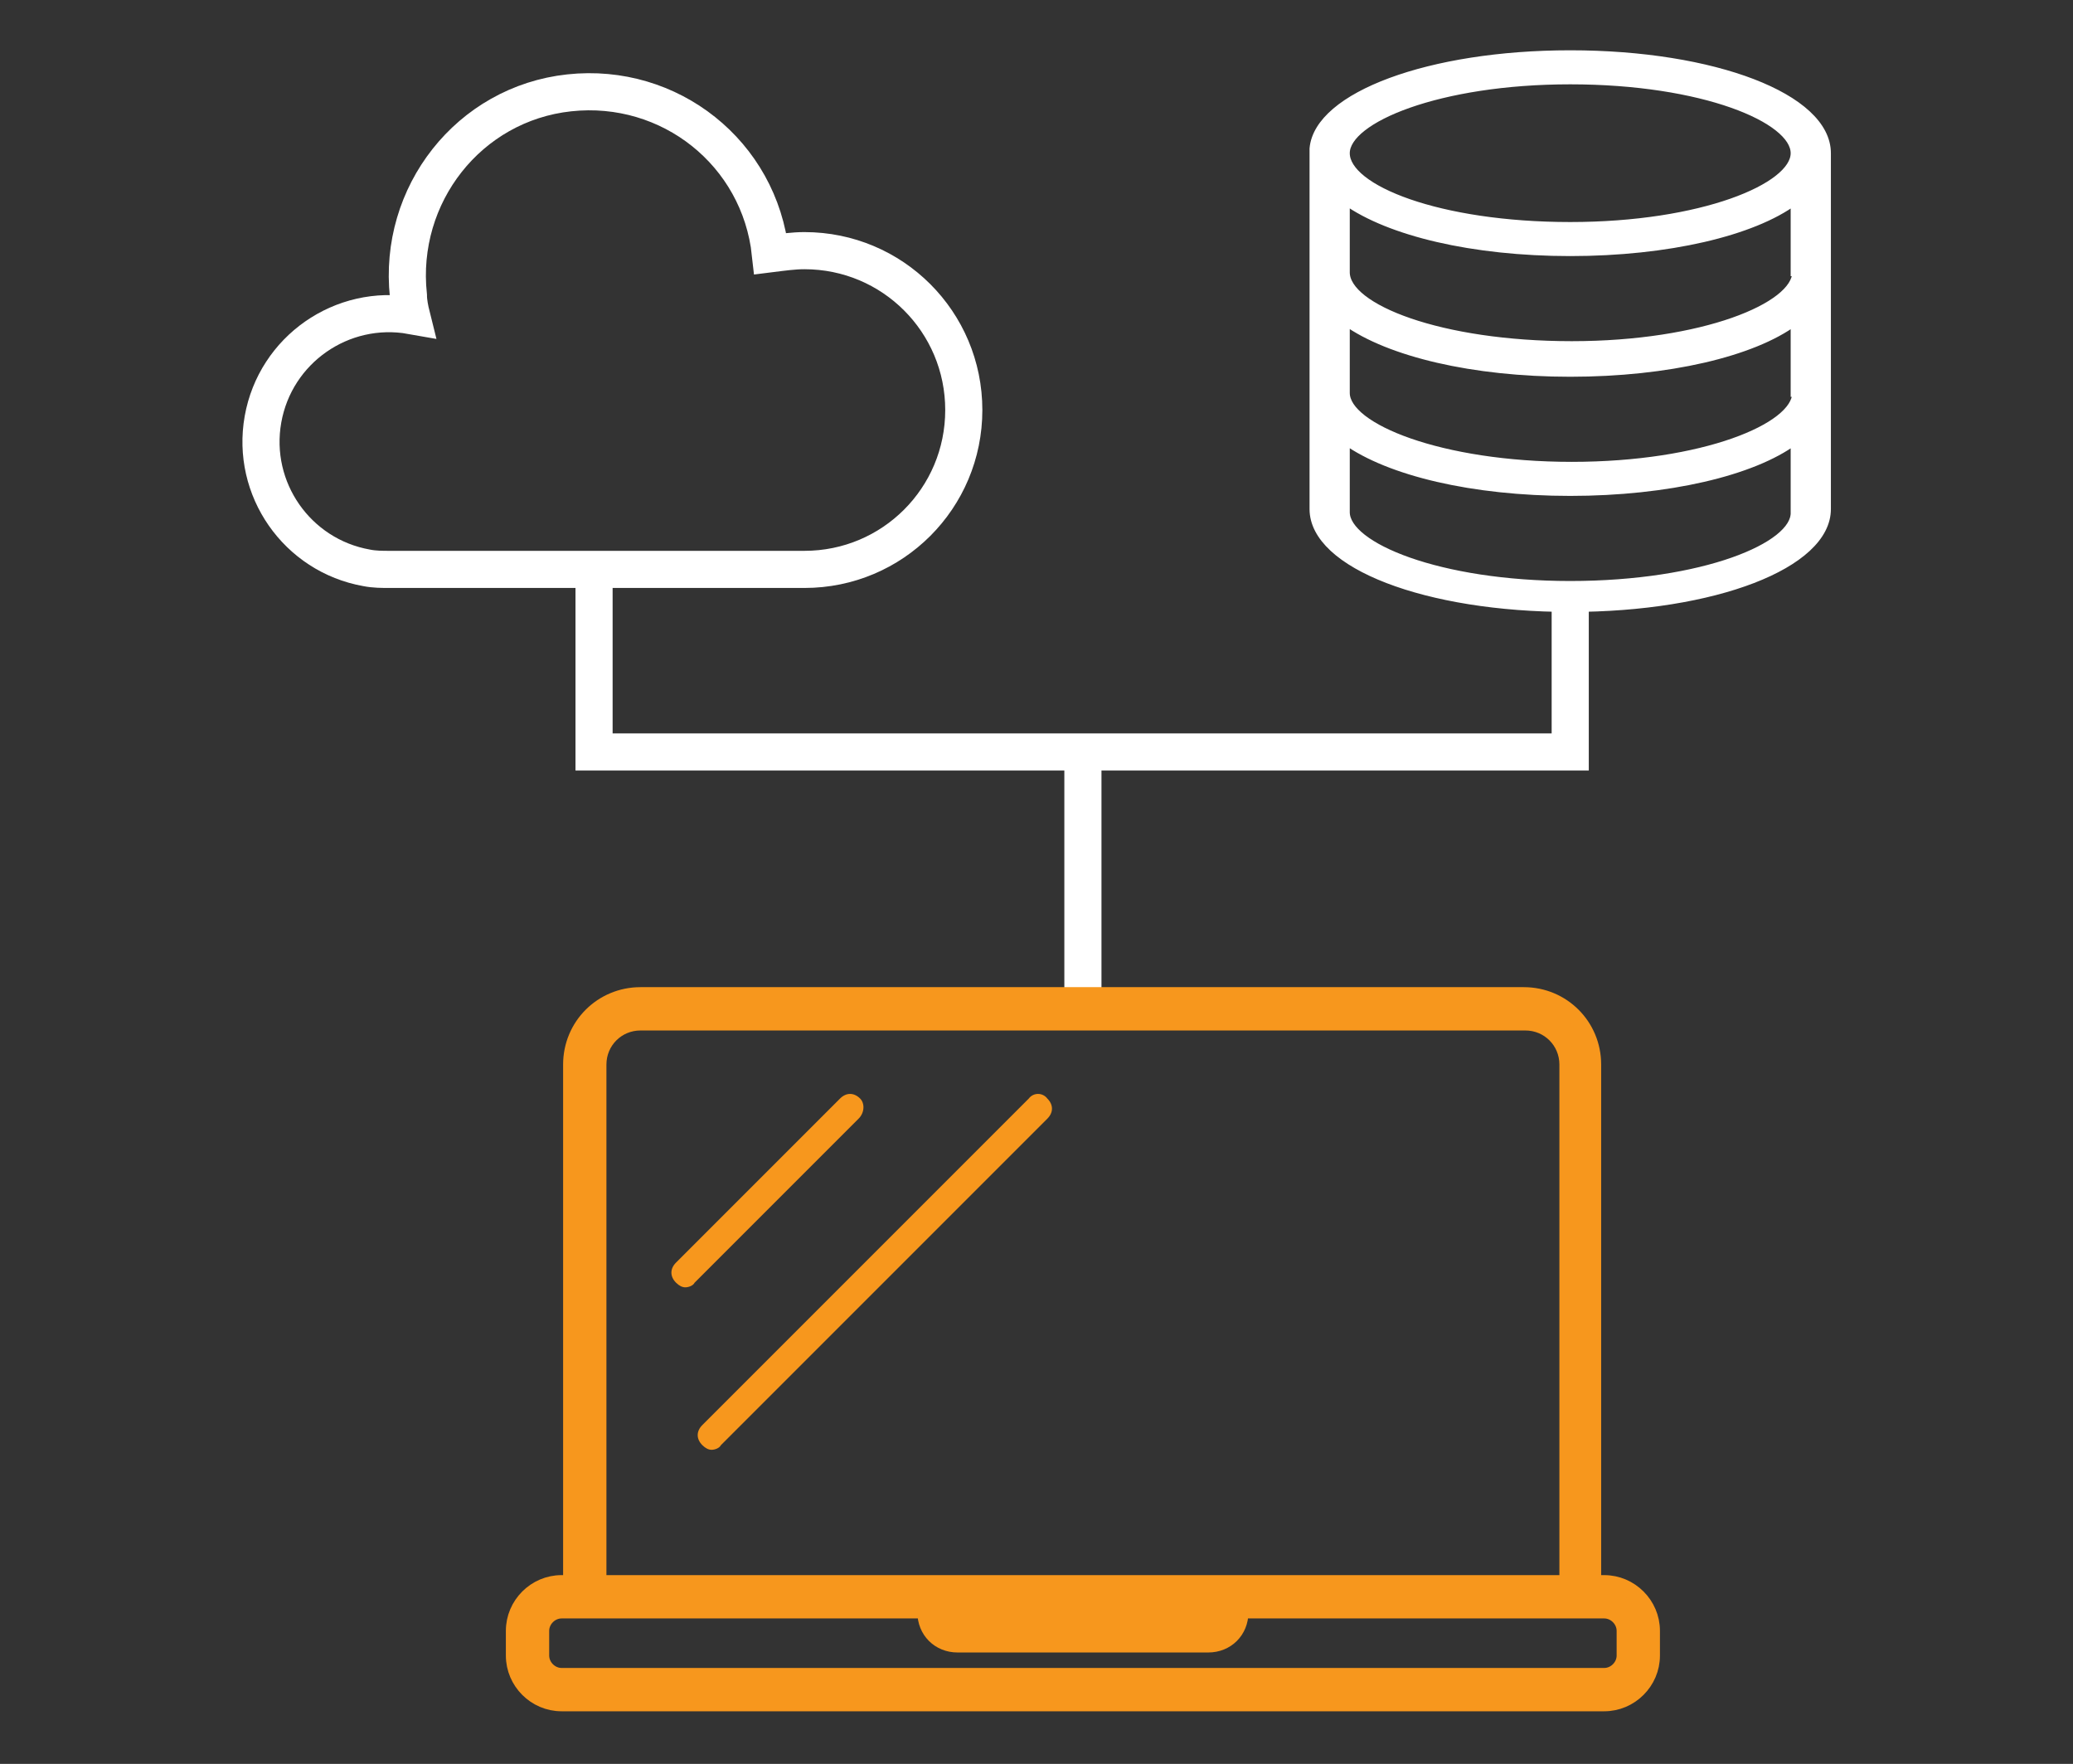
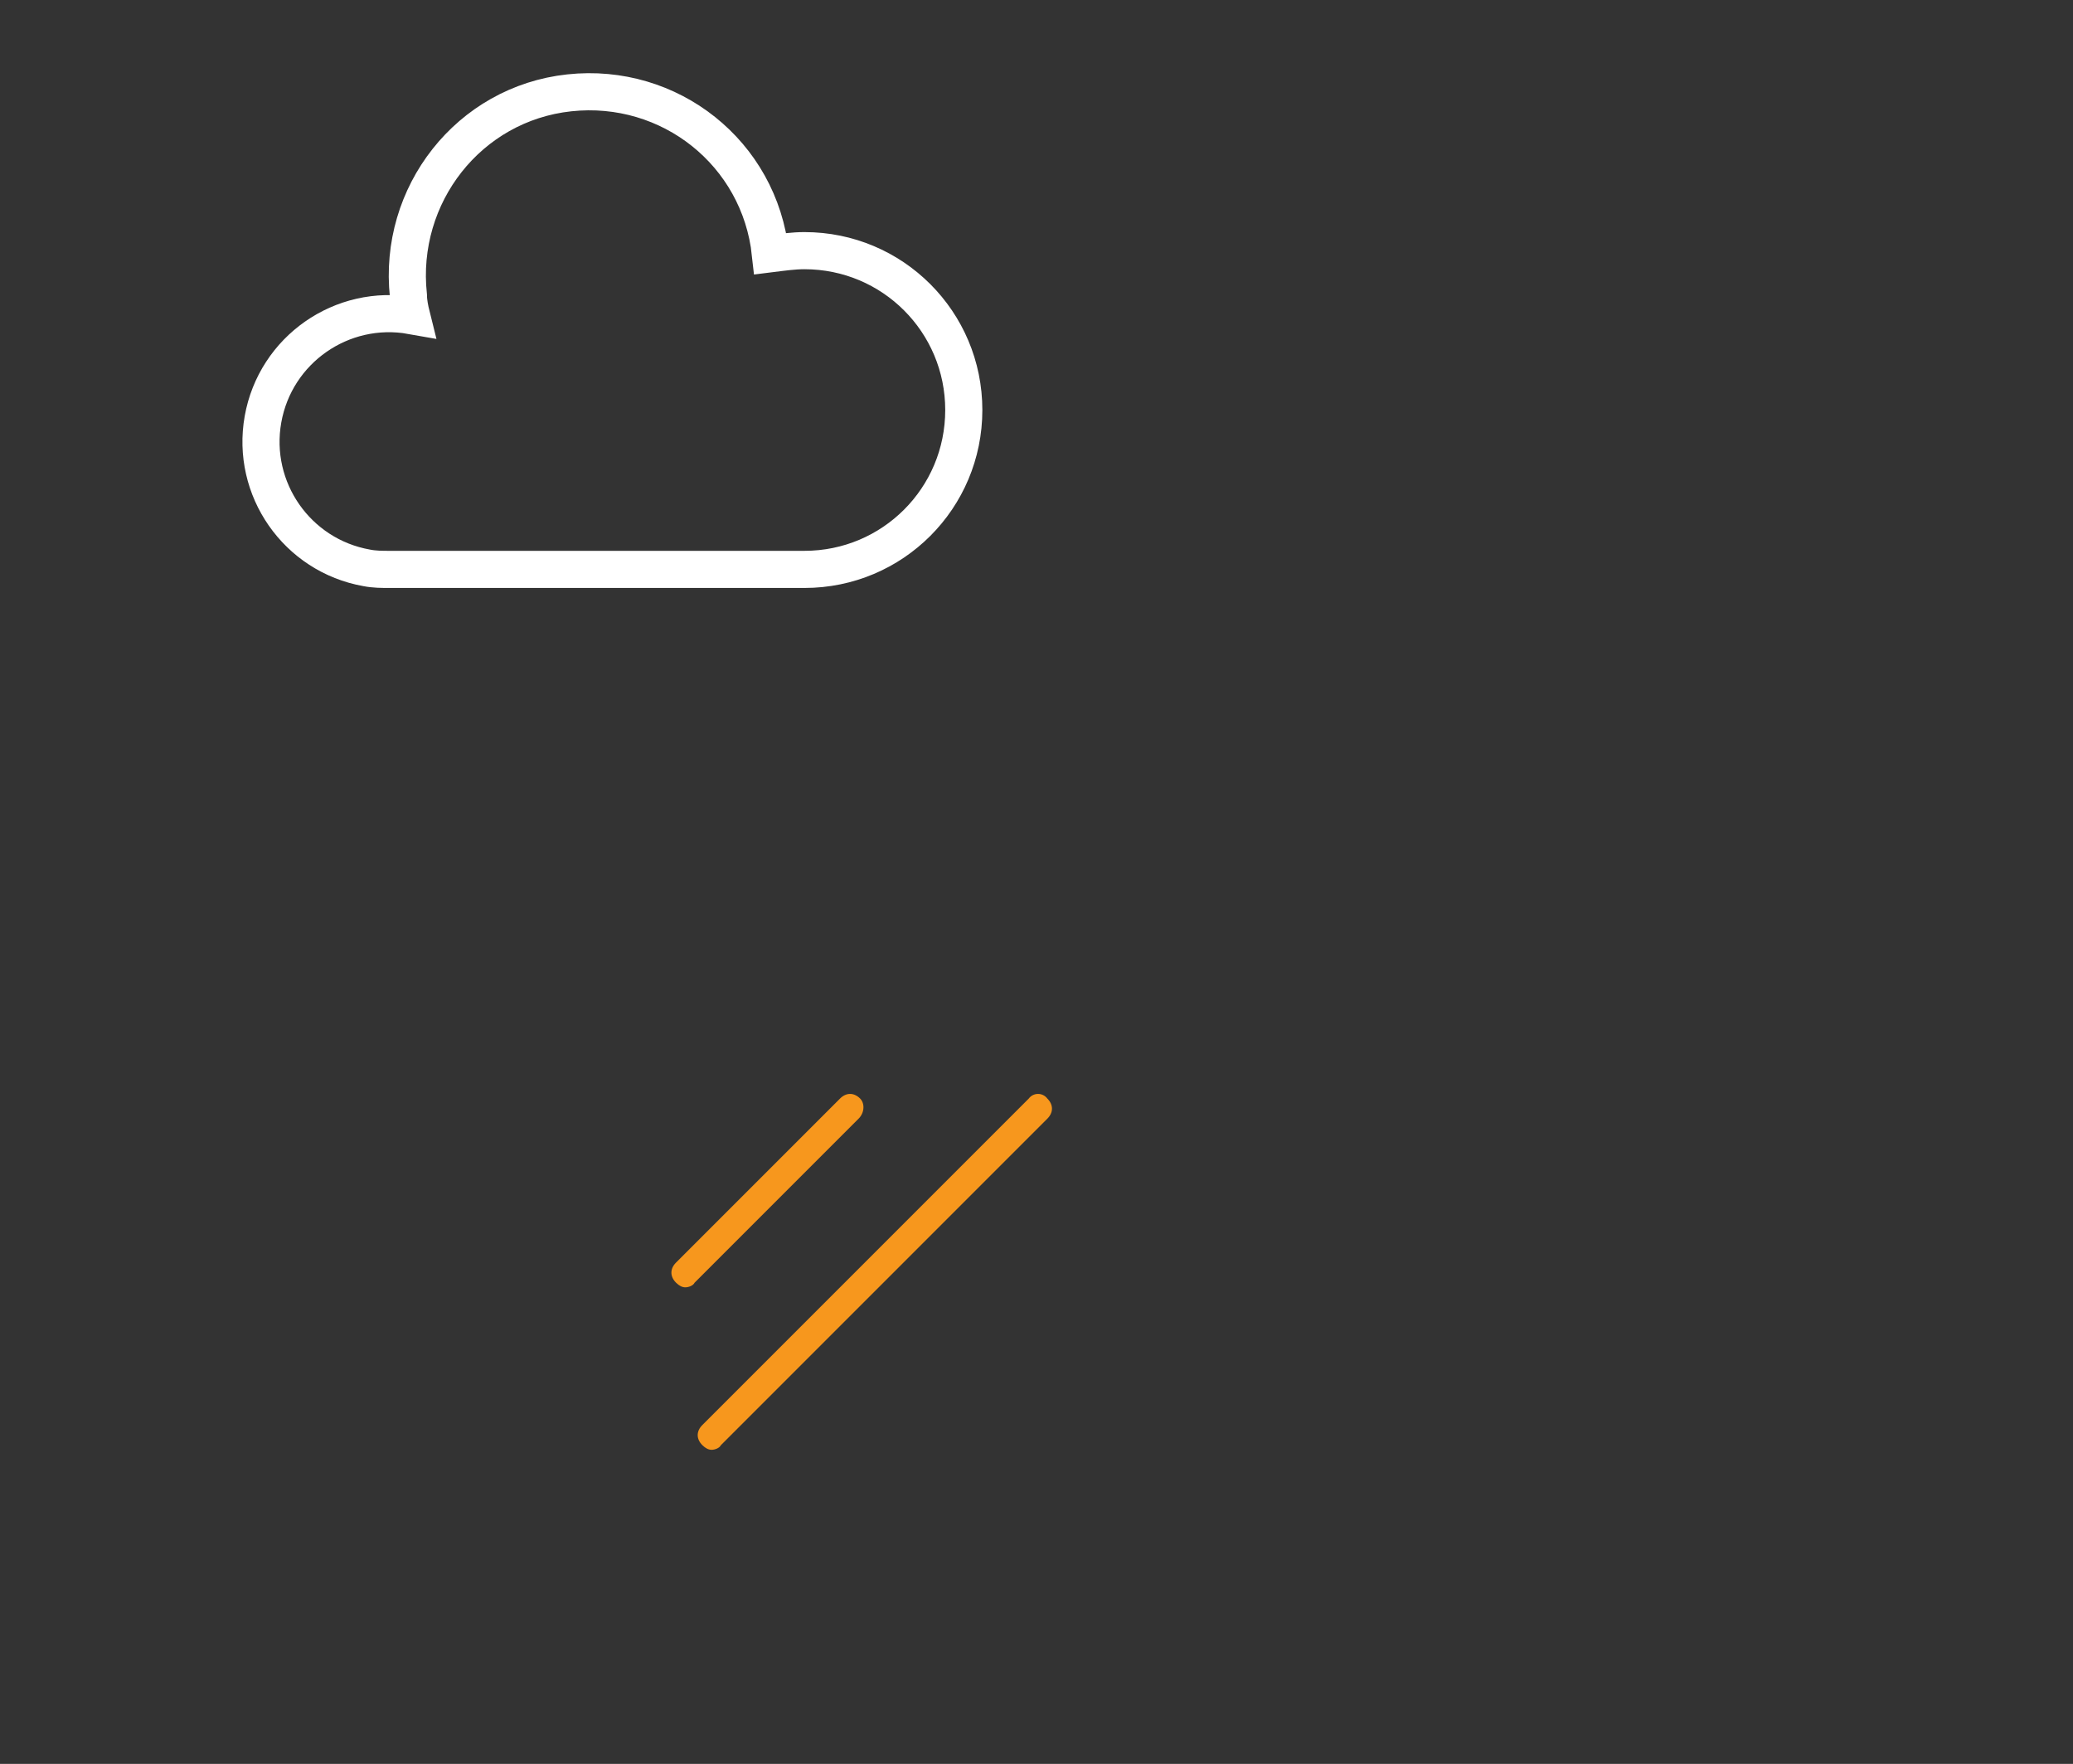
<svg xmlns="http://www.w3.org/2000/svg" version="1.1" id="レイヤー_1" x="0px" y="0px" viewBox="0 0 134 114" style="enable-background:new 0 0 134 114;" xml:space="preserve">
  <rect x="0" y="0" width="134" height="114" fill="#333333" stroke="none" />
  <style type="text/css">
	.st0{fill:none;stroke:#FFFFFF;stroke-width:2.4;stroke-linecap:round;stroke-miterlimit:10;}
	.st1{fill:#FFFFFF;stroke:#FFFFFF;stroke-width:0.5;stroke-miterlimit:10;}
	.st2{fill:none;stroke:#FFFFFF;stroke-width:2.4;stroke-miterlimit:10;}
	.st3{fill:#F7971D;stroke:#F7971D;stroke-miterlimit:10;}
	.st4{fill:#F7971D;}
</style>
  <path class="st0" d="M52,16.2c-0.7,0-1.4,0.1-2.2,0.2C49.1,9.9,43.3,5.3,36.8,6s-11.1,6.6-10.4,13.1c0,0.4,0.1,0.9,0.2,1.3  c-4.5-0.8-8.8,2.2-9.6,6.7c-0.8,4.5,2.2,8.8,6.7,9.6c0.5,0.1,1,0.1,1.5,0.1H52c5.7,0,10.3-4.6,10.3-10.3S57.7,16.2,52,16.2z" />
-   <path class="st1" d="M118.1,9.9c0-3.6-7.3-6.4-16.6-6.4c-9.1,0-16.3,2.7-16.6,6.1c0,0,0,0.1,0,0.1v23.2c0,3.6,7.3,6.4,16.6,6.4  s16.6-2.8,16.6-6.4V10C118.1,10,118.1,10,118.1,9.9C118.1,10,118.1,10,118.1,9.9z M116.1,25.4c0,2.2-6,4.7-14.5,4.7S87,27.6,87,25.4  v-4.6c2.8,2,8.2,3.3,14.5,3.3c6.3,0,11.8-1.3,14.5-3.3V25.4z M116.1,17.6c0,2.2-6,4.7-14.5,4.7S87,19.9,87,17.6V13  c2.8,2,8.2,3.3,14.5,3.3c6.3,0,11.8-1.3,14.5-3.3V17.6z M101.5,5.2c8.6,0,14.5,2.5,14.5,4.7c0,2.2-6,4.7-14.5,4.7S87,12.2,87,9.9  C87,7.7,93,5.2,101.5,5.2z M101.5,37.8C93,37.8,87,35.3,87,33.1v-4.6c2.8,2,8.2,3.3,14.5,3.3c6.3,0,11.8-1.3,14.5-3.3v4.6  C116.1,35.3,110.1,37.8,101.5,37.8z" />
-   <line class="st2" x1="70" y1="64.3" x2="70" y2="48.6" />
  <g>
-     <path class="st3" d="M103.7,102.3H103V68.8c0-2.5-2-4.5-4.5-4.5H41.4c-2.5,0-4.5,2-4.5,4.5v33.5h-0.6c-1.7,0-3.1,1.4-3.1,3.1v1.6   c0,1.7,1.4,3.1,3.1,3.1h67.4c1.7,0,3.1-1.4,3.1-3.1v-1.6C106.8,103.7,105.4,102.3,103.7,102.3z M38.7,68.8c0-1.5,1.2-2.7,2.7-2.7   h57.2c1.5,0,2.7,1.2,2.7,2.7v33.5H38.7V68.8z M105,107c0,0.7-0.6,1.3-1.3,1.3H36.3c-0.7,0-1.3-0.6-1.3-1.3v-1.6   c0-0.7,0.6-1.3,1.3-1.3h23.5v0.1c0,1.2,0.9,2.1,2.1,2.1h16.2c1.2,0,2.1-0.9,2.1-2.1v-0.1h23.5c0.7,0,1.3,0.6,1.3,1.3V107z" />
    <path class="st4" d="M55.6,71c-0.4-0.4-0.9-0.4-1.3,0L43.7,81.6c-0.4,0.4-0.4,0.9,0,1.3c0.2,0.2,0.4,0.3,0.6,0.3   c0.2,0,0.5-0.1,0.6-0.3l10.6-10.6C55.9,71.9,55.9,71.3,55.6,71z" />
    <path class="st4" d="M66.5,71L45.4,92.1c-0.4,0.4-0.4,0.9,0,1.3c0.2,0.2,0.4,0.3,0.6,0.3c0.2,0,0.5-0.1,0.6-0.3l21.1-21.1   c0.4-0.4,0.4-0.9,0-1.3C67.4,70.6,66.8,70.6,66.5,71z" />
  </g>
-   <polyline class="st2" points="38.4,37.8 38.4,48.6 101.5,48.6 101.5,38.9 " />
</svg>